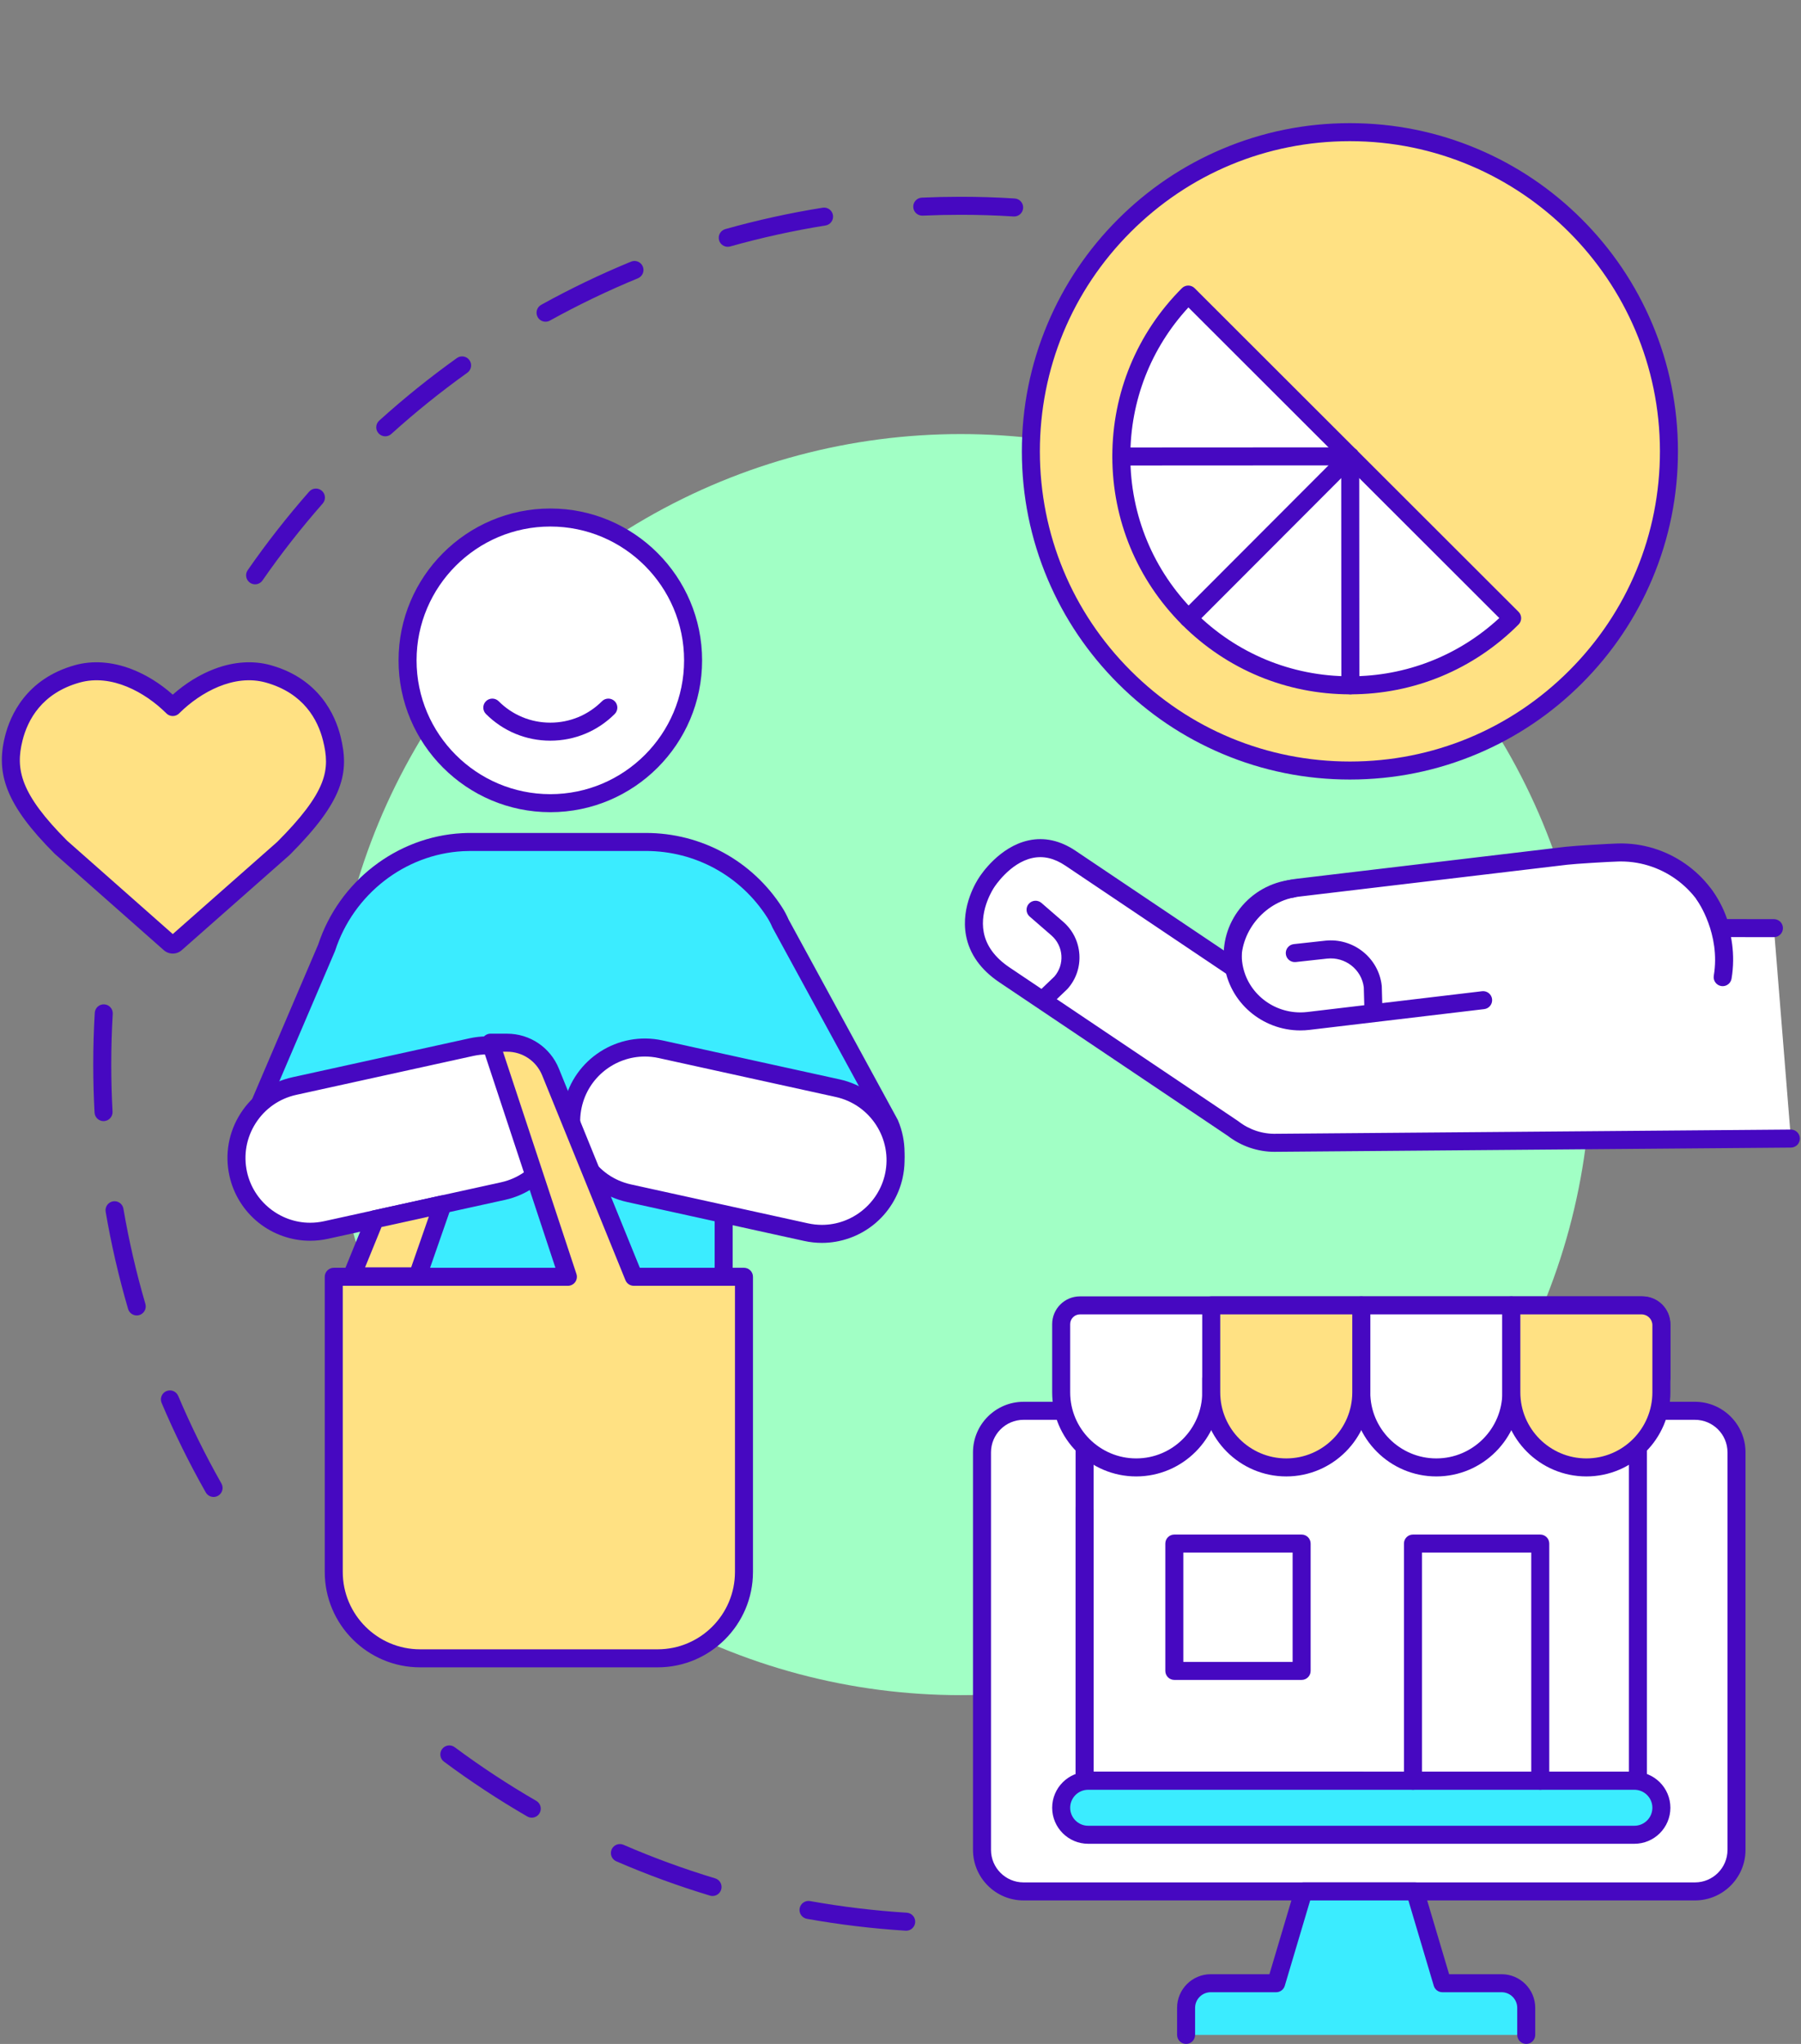
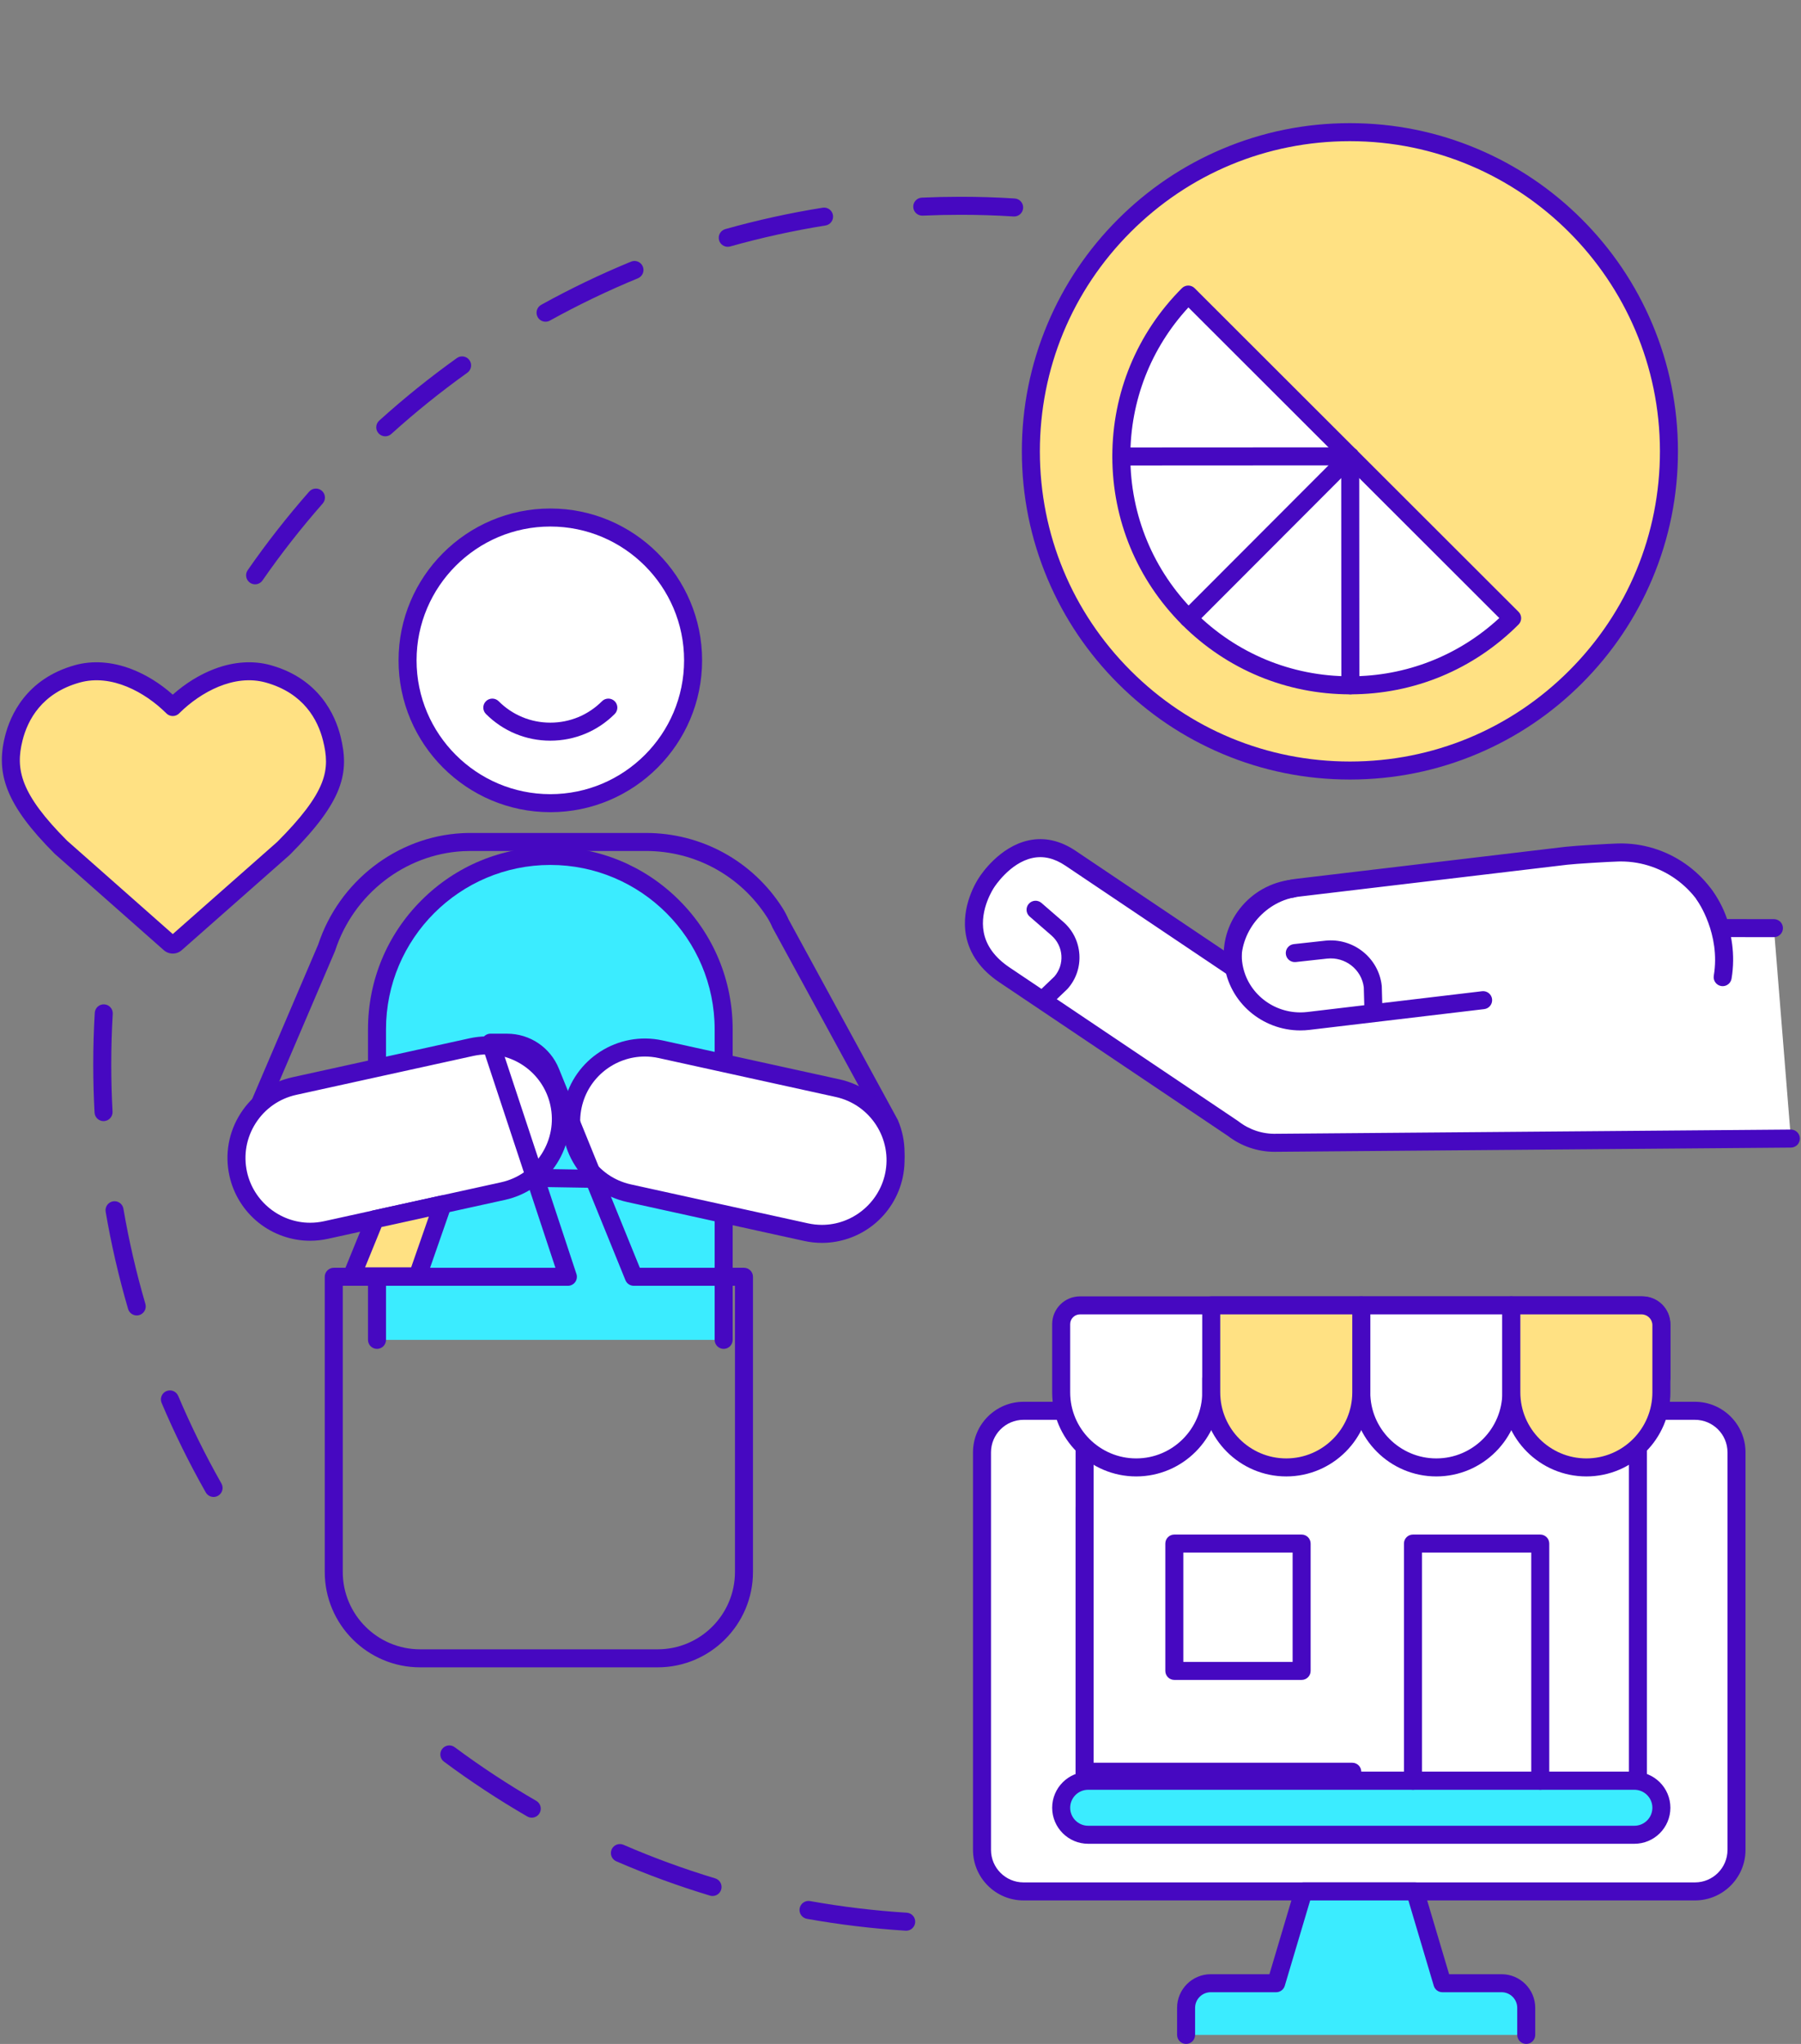
<svg xmlns="http://www.w3.org/2000/svg" height="2752.2" preserveAspectRatio="xMidYMid meet" version="1.0" viewBox="786.4 541.0 2426.2 2752.2" width="2426.2" zoomAndPan="magnify">
  <rect x="786.4" y="541.0" width="2426.2" height="2752.2" fill="#808080" stroke="none" />
  <g>
    <g>
      <g id="change1_24">
        <path d="M2007.187,3140.738c-0.255,0-0.511-0.009-0.77-0.025c-44.523-2.787-89.265-8.167-132.979-15.986 c-6.596-1.181-10.986-7.484-9.805-14.079c1.179-6.597,7.476-10.984,14.079-9.806c42.807,7.659,86.62,12.926,130.223,15.656 c6.687,0.419,11.768,6.178,11.349,12.866C2018.879,3135.792,2013.539,3140.738,2007.187,3140.738z M1746.312,3093.986 c-1.159,0-2.339-0.167-3.506-0.519c-42.725-12.883-85.166-28.413-126.142-46.16c-6.148-2.663-8.974-9.806-6.31-15.954 c2.662-6.148,9.806-8.97,15.953-6.311c40.119,17.377,81.671,32.582,123.502,45.194c6.414,1.935,10.048,8.701,8.113,15.117 C1756.341,3090.6,1751.525,3093.986,1746.312,3093.986z M1502.756,2988.525c-2.06,0-4.148-0.526-6.061-1.631 c-38.61-22.322-76.371-47.151-112.232-73.795c-5.378-3.996-6.498-11.596-2.502-16.974c3.996-5.379,11.594-6.498,16.974-2.502 c35.118,26.094,72.096,50.407,109.905,72.266c5.801,3.354,7.785,10.774,4.43,16.575 C1511.022,2986.352,1506.946,2988.525,1502.756,2988.525z" fill="#4608c1" />
      </g>
      <g id="change1_25">
        <path d="M1130.05,1327.792c-2.388,0-4.8-0.703-6.909-2.169c-5.503-3.822-6.866-11.381-3.045-16.884 c25.449-36.647,53.31-72.229,82.809-105.759c4.426-5.031,12.091-5.523,17.121-1.096c5.031,4.426,5.521,12.091,1.096,17.121 c-28.889,32.837-56.174,67.684-81.097,103.572C1137.668,1325.973,1133.89,1327.792,1130.05,1327.792z M1305.381,1128.501 c-3.311,0-6.609-1.347-9.004-3.997c-4.493-4.971-4.106-12.642,0.865-17.135c33.127-29.943,68.33-58.28,104.631-84.223 c5.451-3.894,13.028-2.634,16.924,2.817c3.895,5.451,2.634,13.028-2.817,16.924c-35.55,25.406-70.026,53.157-102.468,82.482 C1311.191,1127.467,1308.28,1128.501,1305.381,1128.501z M1521.339,974.199c-4.27,0-8.411-2.258-10.625-6.259 c-3.244-5.862-1.124-13.244,4.739-16.489c39.083-21.635,79.816-41.202,121.068-58.161c6.196-2.546,13.286,0.411,15.833,6.608 c2.547,6.197-0.411,13.285-6.608,15.833c-40.392,16.606-80.276,35.766-118.545,56.948 C1525.341,973.71,1523.326,974.199,1521.339,974.199z M1766.764,873.313c-5.299,0-10.166-3.498-11.672-8.849 c-1.814-6.45,1.944-13.149,8.393-14.964c42.925-12.075,87.053-21.77,131.154-28.82c6.612-1.06,12.836,3.449,13.895,10.065 c1.057,6.617-3.449,12.837-10.065,13.895c-43.182,6.902-86.387,16.397-128.415,28.218 C1768.958,873.165,1767.852,873.313,1766.764,873.313z M2152.604,832.499c-0.262,0-0.526-0.008-0.791-0.025 c-23.073-1.486-47.056-2.239-71.282-2.239c-17.024,0-34.251,0.378-51.202,1.125c-6.683,0.294-12.359-4.892-12.654-11.587 c-0.294-6.694,4.892-12.359,11.587-12.654c17.306-0.762,34.892-1.148,52.271-1.148c24.743,0,49.251,0.77,72.841,2.288 c6.688,0.431,11.758,6.201,11.327,12.887C2164.286,827.567,2158.948,832.498,2152.604,832.499z" fill="#4608c1" />
      </g>
      <g id="change1_26">
        <path d="M1074.151,2556.682c-4.224,0-8.328-2.209-10.562-6.145c-22.054-38.855-42.06-79.385-59.465-120.464 c-2.614-6.169,0.269-13.289,6.438-15.903c6.169-2.614,13.289,0.269,15.903,6.438c17.041,40.222,36.631,79.907,58.225,117.952 c3.308,5.827,1.265,13.232-4.562,16.54C1078.237,2556.173,1076.18,2556.682,1074.151,2556.682z M970.603,2312.267 c-5.248,0-10.088-3.433-11.637-8.725c-12.537-42.818-22.707-86.86-30.227-130.905c-1.127-6.605,3.312-12.872,9.917-14 c6.608-1.128,12.874,3.312,14,9.917c7.363,43.126,17.321,86.248,29.595,128.171c1.882,6.43-1.804,13.169-8.234,15.052 C972.88,2312.108,971.732,2312.267,970.603,2312.267z M925.875,2050.606c-6.398,0-11.75-5.006-12.102-11.471 c-1.166-21.392-1.757-43.143-1.757-64.648c0-23.766,0.687-47.224,2.044-69.719c0.403-6.688,6.144-11.777,12.84-11.379 c6.689,0.403,11.783,6.152,11.38,12.84c-1.327,22.012-2,44.977-2,68.258c0,21.067,0.578,42.374,1.721,63.328 c0.365,6.69-4.764,12.409-11.453,12.774C926.322,2050.601,926.097,2050.606,925.875,2050.606z" fill="#4608c1" />
      </g>
      <g id="change2_1">
-         <circle cx="2080.556" cy="1974.513" fill="#a1ffc5" r="849.031" />
-       </g>
+         </g>
    </g>
    <g>
      <g>
        <g>
          <g id="change3_4">
            <path d="M3069.775,3087.827h-904.533c-30.9,0-55.95-25.048-55.95-55.94v-535.272 c0-30.892,25.05-55.942,55.95-55.942h904.533c30.89,0,55.94,25.05,55.94,55.942v535.272 C3125.715,3062.78,3100.665,3087.827,3069.775,3087.827z" fill="#fff" />
          </g>
          <g id="change1_10">
            <path d="M3069.775,3099.959H2165.24c-37.541,0-68.082-30.537-68.082-68.072v-535.272 c0-37.535,30.541-68.074,68.082-68.074h904.534c37.535,0,68.072,30.538,68.072,68.074v535.272 C3137.846,3069.422,3107.31,3099.959,3069.775,3099.959z M2165.241,2452.805c-24.161,0-43.819,19.653-43.819,43.811v535.272 c0,24.156,19.657,43.808,43.819,43.808h904.534c24.156,0,43.808-19.653,43.808-43.808v-535.272 c0-24.157-19.653-43.811-43.808-43.811H2165.241z" fill="#4608c1" />
          </g>
        </g>
        <g>
          <g id="change4_3">
            <path d="M2842.453,3281.039v-36.408c0-18.33-14.85-33.178-33.168-33.178h-79.767l-36.777-123.626 h-150.409l-36.777,123.626h-88.157c-18.319,0-33.166,14.849-33.166,33.178v36.408H2842.453z" fill="#3becff" />
          </g>
          <g id="change1_4">
            <path d="M2842.453,3293.172c-6.7,0-12.132-5.432-12.132-12.132v-36.408 c0-11.606-9.438-21.048-21.037-21.048h-79.768c-5.368,0-10.097-3.527-11.628-8.673l-34.199-114.954h-132.312l-34.199,114.955 c-1.53,5.144-6.26,8.671-11.628,8.671h-88.157c-11.598,0-21.035,9.443-21.035,21.048v36.408c0,6.7-5.432,12.132-12.132,12.132 s-12.132-5.432-12.132-12.132v-36.408c0-24.984,20.32-45.31,45.298-45.31h79.11l34.199-114.954 c1.53-5.145,6.26-8.673,11.628-8.673h150.407c5.368,0,10.097,3.527,11.628,8.673l34.198,114.954h70.72 c24.978,0,45.299,20.326,45.299,45.31v36.408C2854.585,3287.74,2849.154,3293.172,2842.453,3293.172z" fill="#4608c1" />
          </g>
        </g>
      </g>
      <g>
        <g>
          <g>
            <g id="change3_9">
              <path d="M2247.533 2463.461H2992.93V2938.821H2247.533z" fill="#fff" />
            </g>
            <g id="change1_17">
              <path d="M2992.93,2950.952h-745.397c-6.7,0-12.132-5.432-12.132-12.132v-475.36 c0-6.7,5.432-12.132,12.132-12.132c6.7,0,12.132,5.432,12.132,12.132v463.229h721.134V2463.46 c0-6.7,5.432-12.132,12.132-12.132c6.7,0,12.132,5.432,12.132,12.132v475.36 C3005.062,2945.521,2999.63,2950.952,2992.93,2950.952z" fill="#4608c1" />
            </g>
          </g>
          <g id="change1_14">
-             <path d="M2620.231,2950.952h-372.698c-6.7,0-12.132-5.432-12.132-12.132v-365.226 c0-6.7,5.432-12.132,12.132-12.132c6.7,0,12.132,5.432,12.132,12.132v353.094h360.567c6.7,0,12.132,5.432,12.132,12.132 C2632.363,2945.521,2626.932,2950.952,2620.231,2950.952z" fill="#4608c1" />
+             <path d="M2620.231,2950.952h-372.698c-6.7,0-12.132-5.432-12.132-12.132v-365.226 c0-6.7,5.432-12.132,12.132-12.132v353.094h360.567c6.7,0,12.132,5.432,12.132,12.132 C2632.363,2945.521,2626.932,2950.952,2620.231,2950.952z" fill="#4608c1" />
          </g>
          <g>
            <g id="change4_1">
              <path d="M2988.154,3011.542h-735.846c-20.081,0-36.36-16.279-36.36-36.36l0,0 c0-20.081,16.279-36.36,36.36-36.36h735.846c20.081,0,36.36,16.279,36.36,36.36l0,0 C3024.515,2995.263,3008.235,3011.542,2988.154,3011.542z" fill="#3becff" />
            </g>
            <g id="change1_12">
              <path d="M2988.154,3023.673h-735.845c-26.739,0-48.491-21.753-48.491-48.492 s21.753-48.491,48.491-48.491h735.845c26.739,0,48.492,21.753,48.492,48.491S3014.892,3023.673,2988.154,3023.673z M2252.309,2950.952c-13.359,0-24.228,10.869-24.228,24.228s10.869,24.228,24.228,24.228h735.845 c13.359,0,24.228-10.869,24.228-24.228s-10.869-24.228-24.228-24.228H2252.309z" fill="#4608c1" />
            </g>
          </g>
        </g>
        <g>
          <g>
            <g id="change3_1">
              <path d="M2999.247,2298.712h-758.031c-13.953,0-25.268,11.311-25.268,25.268v72.909v18.952 c0,55.822,45.252,101.07,101.07,101.07c55.821,0,101.072-45.25,101.072-101.07v-18.952h606.424v-72.909 C3024.515,2310.023,3013.201,2298.712,2999.247,2298.712z" fill="#fff" />
            </g>
            <g id="change1_23">
              <path d="M2317.019,2529.043c-62.419,0-113.201-50.782-113.201-113.202v-91.86 c0-20.622,16.777-37.398,37.398-37.398h758.031c20.623,0,37.399,16.777,37.399,37.398v72.909c0,6.7-5.432,12.132-12.132,12.132 h-594.292v6.821C2430.221,2478.261,2379.439,2529.043,2317.019,2529.043z M2241.216,2310.844 c-7.244,0-13.135,5.893-13.135,13.136v91.86c0,49.041,39.897,88.939,88.939,88.939c49.042,0,88.941-39.898,88.941-88.939 v-18.952c0-6.7,5.432-12.132,12.132-12.132h594.292v-60.778c0-7.243-5.894-13.136-13.136-13.136h-758.032V2310.844z" fill="#4608c1" />
            </g>
          </g>
          <g>
            <g id="change3_2">
              <path d="M2822.374,2298.712h-202.141v98.177v18.952c0,55.822,45.251,101.07,101.07,101.07 c55.819,0,101.071-45.25,101.071-101.07v-18.952L2822.374,2298.712L2822.374,2298.712z" fill="#fff" />
            </g>
            <g id="change1_8">
              <path d="M2721.304,2529.043c-62.42,0-113.203-50.782-113.203-113.202v-117.128 c0-6.7,5.432-12.132,12.132-12.132h202.142c6.7,0,12.132,5.432,12.132,12.132v117.128 C2834.506,2478.261,2783.723,2529.043,2721.304,2529.043z M2632.364,2310.844v104.997c0,49.041,39.898,88.939,88.941,88.939 c49.042,0,88.939-39.898,88.939-88.939v-104.997H2632.364z" fill="#4608c1" />
            </g>
          </g>
          <g>
            <g id="change5_3">
              <path d="M2418.091,2298.712v98.015c0,0.162,0,19.114,0,19.114c0,55.821,45.251,101.07,101.071,101.07 s101.072-45.25,101.072-101.07v-18.952c0-0.162,0-98.177,0-98.177h-202.143V2298.712z" fill="#ffe183" />
            </g>
            <g id="change1_27">
              <path d="M2519.161,2529.043c-62.419,0-113.201-50.782-113.201-113.202v-117.128 c0-6.7,5.432-12.132,12.132-12.132h202.142c6.7,0,12.132,5.432,12.132,12.132v117.128 C2632.364,2478.261,2581.581,2529.043,2519.161,2529.043z M2430.221,2310.844v104.997c0,49.041,39.897,88.939,88.94,88.939 c49.042,0,88.94-39.898,88.94-88.939v-104.997H2430.221z" fill="#4608c1" />
            </g>
          </g>
          <g>
            <g id="change5_5">
              <path d="M2997.846,2298.712h-175.473v98.177v18.952c0,55.822,45.251,101.07,101.07,101.07 c55.819,0,101.071-45.25,101.071-101.07v-18.952v-71.508C3024.515,2310.651,3012.574,2298.712,2997.846,2298.712z" fill="#ffe183" />
            </g>
            <g id="change1_32">
              <path d="M2923.444,2529.043c-62.419,0-113.201-50.782-113.201-113.202v-117.128 c0-6.7,5.432-12.132,12.132-12.132h175.473c21.394,0,38.8,17.406,38.8,38.8v90.46 C3036.646,2478.261,2985.864,2529.043,2923.444,2529.043z M2834.506,2310.844v104.997c0,49.041,39.897,88.939,88.939,88.939 c49.042,0,88.939-39.898,88.939-88.939v-90.46c0-8.016-6.521-14.536-14.536-14.536H2834.506z" fill="#4608c1" />
            </g>
          </g>
        </g>
        <g id="change1_6">
          <path d="M2861.341,2950.952c-6.7,0-12.132-5.432-12.132-12.132v-307.267h-147.227v307.267 c0,6.7-5.432,12.132-12.132,12.132c-6.7,0-12.132-5.432-12.132-12.132v-319.399c0-6.7,5.432-12.132,12.132-12.132h171.49 c6.7,0,12.132,5.432,12.132,12.132v319.399C2873.473,2945.521,2868.041,2950.952,2861.341,2950.952z" fill="#4608c1" />
        </g>
        <g>
          <g id="change3_3">
            <path d="M2368.382 2619.423H2539.872V2790.913H2368.382z" fill="#fff" />
          </g>
          <g id="change1_9">
            <path d="M2539.873,2803.043h-171.49c-6.7,0-12.132-5.432-12.132-12.132v-171.49 c0-6.7,5.432-12.132,12.132-12.132h171.49c6.7,0,12.132,5.432,12.132,12.132v171.49 C2552.004,2797.613,2546.573,2803.043,2539.873,2803.043z M2380.513,2778.782h147.229v-147.227h-147.227v147.227H2380.513z" fill="#4608c1" />
          </g>
        </g>
      </g>
    </g>
    <g>
      <g>
        <g>
          <g id="change5_4">
            <ellipse cx="2604.882" cy="1148.756" fill="#ffe183" rx="429.782" ry="429.783" transform="rotate(-45.001 2604.881 1148.792)" />
          </g>
          <g id="change1_28">
            <path d="M2604.9,1590.666c-59.544,0-117.32-11.646-171.732-34.618 c-52.64-22.222-99.921-54.053-140.529-94.606c-40.609-40.553-72.503-87.791-94.796-140.401 c-23.083-54.471-34.807-112.345-34.85-171.995l0,0c-0.04-59.653,11.606-117.537,34.617-172.041 c22.223-52.64,54.053-99.921,94.606-140.53c40.554-40.609,87.791-72.503,140.402-94.797 c54.474-23.084,112.342-34.809,171.995-34.849c0.102,0,0.206,0,0.308,0c59.545,0,117.321,11.646,171.733,34.618 c52.64,22.223,99.92,54.053,140.529,94.606c40.608,40.554,72.502,87.791,94.796,140.401 c23.083,54.474,34.808,112.342,34.849,171.995s-11.606,117.537-34.617,172.042c-22.223,52.64-54.054,99.921-94.607,140.529 c-40.553,40.609-87.791,72.503-140.401,94.797c-54.474,23.084-112.342,34.809-171.994,34.849 C2605.108,1590.666,2605.003,1590.666,2604.9,1590.666z M2604.917,731.091c-0.1,0-0.188,0-0.287,0 c-111.56,0.076-216.415,43.59-295.244,122.529c-78.831,78.938-122.204,183.849-122.129,295.409l0,0 c0.075,111.56,43.589,216.413,122.527,295.244c78.866,78.76,183.674,122.125,295.119,122.129c0.102,0,0.188,0,0.291,0 c111.559-0.075,216.412-43.59,295.243-122.528c78.831-78.938,122.204-183.85,122.129-295.409 C3022.41,918.268,2835.076,731.091,2604.917,731.091z" fill="#4608c1" />
          </g>
        </g>
        <g>
          <g>
            <g id="change3_5">
              <path d="M2387.161,937.632c-60.158,60.239-90.225,139.169-90.173,218.035 c0.054,78.953,30.228,157.841,90.467,217.999c60.239,60.158,139.169,90.225,218.078,90.129 c78.909-0.01,157.798-30.184,217.957-90.423L2387.161,937.632z" fill="#fff" />
            </g>
            <g id="change1_11">
              <path d="M2605.132,1475.927c-85.413,0-165.746-33.256-226.249-93.676 c-60.576-60.493-93.968-140.958-94.025-226.575c-0.058-85.56,33.224-166.039,93.719-226.615 c2.273-2.276,5.358-3.556,8.575-3.559c0.003,0,0.007,0,0.009,0c3.215,0,6.298,1.276,8.572,3.547l436.329,435.74 c4.741,4.735,4.746,12.416,0.012,17.157c-60.512,60.595-140.966,93.972-226.539,93.982 C2605.405,1475.927,2605.262,1475.927,2605.132,1475.927z M2387.343,954.961c-50.587,54.876-78.273,125.675-78.223,200.7 c0.054,79.135,30.918,153.509,86.907,209.424c55.917,55.841,130.172,86.581,209.118,86.582c0.125,0,0.248,0,0.373,0 c75.045-0.01,145.824-27.779,200.644-78.452L2387.343,954.961z" fill="#4608c1" />
            </g>
          </g>
          <g id="change1_29">
            <path d="M2387.456,1385.798c-3.102,0-6.204-1.182-8.572-3.547c-4.741-4.735-4.746-12.416-0.012-17.157 l217.869-218.165c4.735-4.741,12.417-4.746,17.156-0.011c4.741,4.735,4.746,12.416,0.012,17.157l-217.869,218.165 C2393.67,1384.612,2390.562,1385.798,2387.456,1385.798z" fill="#4608c1" />
          </g>
          <g id="change1_30">
            <path d="M2296.989,1167.798c-6.698,0-12.128-5.427-12.132-12.125c-0.003-6.7,5.425-12.135,12.125-12.138 l308.336-0.164c0.002,0,0.004,0,0.007,0c6.698,0,12.128,5.427,12.132,12.125c0.003,6.7-5.425,12.135-12.125,12.138 l-308.336,0.164C2296.993,1167.798,2296.991,1167.798,2296.989,1167.798z" fill="#4608c1" />
          </g>
          <g id="change1_31">
            <path d="M2605.533,1475.926c-6.696,0-12.127-5.425-12.132-12.123l-0.209-308.294 c-0.004-6.7,5.423-12.135,12.123-12.139c0.003,0,0.007,0,0.009,0c6.696,0,12.127,5.425,12.132,12.123l0.209,308.294 c0.004,6.7-5.423,12.135-12.124,12.139C2605.539,1475.926,2605.535,1475.926,2605.533,1475.926z" fill="#4608c1" />
          </g>
        </g>
      </g>
      <g>
        <g>
          <g id="change3_10">
            <path d="M3176.127,1790.768l-71.212-0.088l-0.002,3.327c-15.03-61.581-72.21-106.909-138.628-105.109l0,0 c-13.162,0.357-58.708,3.097-69.656,4.399l-362.117,43.025c-49.712,5.906-89.265,51.26-87.893,100.786l0,0 c0.283,2.328,0.735,4.593,1.192,6.855l-63.81-42.87l-155.439-104.429c-65.369-43.917-113,32.503-113,32.503 s-51.597,73.754,24.077,124.594l307.767,206.768c16.087,12.554,36.491,19.854,58.449,19.259l693.109-5.678L3176.127,1790.768z" fill="#fff" />
          </g>
          <g id="change1_7">
            <path d="M2503.42,2091.951c-22.757,0-45.057-7.611-63.129-21.587l-307.42-206.533 c-25.288-16.989-40.47-38.258-45.125-63.216c-7.43-39.84,15.182-74.453,17.686-78.13c2.459-3.856,27.337-41.466,66.693-49.893 c21.316-4.565,42.579,0.147,63.201,14.003l200.031,134.386c6.511-48.964,47.383-90.724,97.723-96.706l362.119-43.025 c11.696-1.39,57.663-4.125,70.758-4.48c66.241-1.819,126.125,40.351,147.074,101.787l63.112,0.078 c6.7,0.009,12.125,5.448,12.116,12.147c-0.008,6.694-5.438,12.117-12.132,12.117c-0.005,0-0.01,0-0.015,0l-62.864-0.077 c-1.834,1.736-4.218,2.909-6.89,3.231c-6.101,0.73-11.774-3.206-13.23-9.168c-13.679-56.047-65.121-95.906-123.085-95.906 c-1.143,0-2.28,0.016-3.428,0.047c-13.643,0.37-58.3,3.101-68.554,4.318l-362.118,43.025 c-43.574,5.178-78.09,44.503-77.212,87.816c0.24,1.756,0.611,3.594,0.971,5.378c0.972,4.822-1.061,9.754-5.151,12.487 c-4.09,2.733-9.426,2.727-13.507-0.016l-219.25-147.299c-15.125-10.162-29.674-13.575-44.474-10.442 c-30.489,6.457-51.27,38.984-51.477,39.312c-0.105,0.167-0.229,0.354-0.341,0.515c-0.178,0.257-19.773,29.091-13.868,60.229 c3.458,18.236,15.156,34.165,34.77,47.341l307.767,206.767c0.238,0.161,0.471,0.329,0.698,0.507 c14.429,11.26,32.442,17.188,50.657,16.696c0.076-0.002,0.153-0.003,0.229-0.004l693.109-5.679c0.034,0,0.068,0,0.102,0 c6.654,0,12.074,5.366,12.129,12.032c0.055,6.7-5.332,12.175-12.032,12.231l-693.003,5.678 C2505.181,2091.939,2504.3,2091.951,2503.42,2091.951z" fill="#4608c1" />
          </g>
        </g>
        <g id="change1_19">
          <path d="M2538.119,1928.484c-51.542,0.002-96.222-38.002-102.485-89.611 c-3.231-26.615,4.228-53.032,21.002-74.383c17.154-21.837,41.828-35.672,69.476-38.956c6.657-0.792,12.688,3.963,13.479,10.615 c0.79,6.653-3.962,12.688-10.615,13.478c-21.201,2.519-40.116,13.121-53.26,29.852c-12.763,16.246-18.443,36.302-15.996,56.471 c4.774,39.322,38.957,68.266,78.41,68.27c3.171,0,6.371-0.187,9.598-0.57l235.231-27.949c6.659-0.788,12.689,3.963,13.479,10.615 c0.79,6.654-3.962,12.688-10.615,13.478l-235.231,27.949C2546.403,1928.24,2542.236,1928.483,2538.119,1928.484z" fill="#4608c1" />
        </g>
        <g id="change1_20">
          <path d="M3107.089,1868.894c-0.673,0-1.352-0.056-2.037-0.172c-6.607-1.117-11.056-7.378-9.939-13.985 c9.496-56.142-22.032-100.806-22.352-101.25c-3.905-5.431-2.685-13.009,2.735-16.926c5.423-3.918,12.982-2.72,16.911,2.689 c1.552,2.136,37.871,53.068,26.629,119.533C3118.035,1864.704,3112.901,1868.894,3107.089,1868.894z" fill="#4608c1" />
        </g>
        <g id="change1_21">
          <path d="M2636.675,1916.234c-6.545,0-11.938-5.213-12.12-11.796l-0.942-34.029 c-2.948-24.007-25.016-41.298-49.44-38.63l-42.209,4.622c-6.648,0.721-12.651-4.079-13.379-10.74 c-0.73-6.661,4.079-12.651,10.74-13.38l42.209-4.622c37.845-4.137,72.052,23.009,76.248,60.526 c0.038,0.337,0.062,0.675,0.071,1.013l0.957,34.568c0.186,6.697-5.094,12.277-11.792,12.463 C2636.903,1916.233,2636.788,1916.234,2636.675,1916.234z" fill="#4608c1" />
        </g>
        <g id="change1_22">
          <path d="M2192.537,1898.49c-3.196,0-6.386-1.254-8.77-3.747c-4.632-4.842-4.458-12.522,0.384-17.153 l22.658-21.668c6.776-7.833,10.127-17.838,9.442-28.225c-0.696-10.572-5.481-20.212-13.474-27.142l-29.288-25.399 c-5.061-4.39-5.607-12.052-1.217-17.114c4.389-5.061,12.051-5.608,17.114-1.218l29.288,25.399 c12.926,11.209,20.663,26.792,21.789,43.879c1.123,17.059-4.488,33.488-15.8,46.26c-0.221,0.251-0.454,0.492-0.697,0.724 l-23.047,22.038C2198.57,1897.375,2195.551,1898.49,2192.537,1898.49z M2215.582,1864.32h0.011H2215.582z" fill="#4608c1" />
        </g>
      </g>
    </g>
    <g>
      <g>
        <g>
          <g id="change4_4">
            <path d="M1294.267,2345.162v-418.147c0-128.959,104.543-233.489,233.495-233.489 c128.959,0,233.502,104.53,233.502,233.489v418.147H1294.267z" fill="#3becff" />
          </g>
          <g id="change1_5">
            <path d="M1761.265,2357.292c-6.7,0-12.131-5.432-12.131-12.132v-418.147 c0-122.057-99.306-221.358-221.371-221.358c-122.061,0-221.364,99.301-221.364,221.358v418.147 c0,6.7-5.432,12.132-12.131,12.132c-6.7,0-12.131-5.432-12.131-12.132v-418.147c0-65.61,25.55-127.291,71.945-173.683 c46.393-46.39,108.075-71.938,173.684-71.938c65.611,0,127.295,25.548,173.688,71.938 c46.394,46.391,71.946,108.073,71.946,173.684v418.147C1773.397,2351.861,1767.966,2357.292,1761.265,2357.292z" fill="#4608c1" />
          </g>
        </g>
        <g>
          <g id="change3_7">
            <path d="M1527.763,1622.495c106.219,0,192.333-86.101,192.333-192.329 c0-106.202-86.114-192.316-192.333-192.316c-106.225,0-192.326,86.114-192.326,192.316 C1335.437,1536.394,1421.538,1622.495,1527.763,1622.495z" fill="#fff" />
          </g>
          <g id="change1_3">
            <path d="M1527.763,1634.626c-112.738,0-204.457-91.72-204.457-204.461 c0-112.733,91.719-204.447,204.457-204.447c112.743,0,204.464,91.715,204.464,204.447 C1732.227,1542.905,1640.506,1634.626,1527.763,1634.626z M1527.763,1249.98c-99.36,0-180.194,80.831-180.194,180.185 c0,99.361,80.835,180.198,180.194,180.198c99.363,0,180.201-80.836,180.201-180.198 C1707.964,1330.811,1627.126,1249.98,1527.763,1249.98z" fill="#4608c1" />
          </g>
        </g>
        <g>
          <g id="change4_2">
-             <path d="M1215.923,2192.309c41.794,0,80.664-26.608,94.33-68.498l492.003,8.055 c21.437,50.435,79.703,73.941,130.153,52.516c50.435-21.437,73.938-79.704,52.502-130.156l-147.121-269.832 c-2.162-5.117-4.764-10.021-7.728-14.688c-38.088-59.475-102.972-94.986-173.581-94.986h-236.448 c-3.329,0-6.884,0.1-10.597,0.296c-83.204,4.458-156.778,61.6-183.053,142.189l-104.825,245.078 c-16.995,52.111,11.47,108.117,63.581,125.112C1195.345,2190.723,1205.723,2192.309,1215.923,2192.309z" fill="#3becff" />
-           </g>
+             </g>
          <g id="change1_15">
            <path d="M1215.923,2204.44c-11.713,0-23.337-1.856-34.551-5.517 c-28.279-9.223-51.278-28.907-64.754-55.423c-13.477-26.518-15.819-56.698-6.594-84.981c0.112-0.342,0.238-0.678,0.379-1.01 l104.616-244.589c27.962-85.047,105.761-145.307,193.767-150.021c3.939-0.207,7.719-0.312,11.246-0.312h236.446 c74.758,0,143.467,37.598,183.798,100.574c3.284,5.169,6.115,10.517,8.444,15.937l146.84,269.318 c0.188,0.346,0.36,0.701,0.514,1.063c24.016,56.525-2.416,122.05-58.921,146.065c-14.166,6.016-28.902,8.864-43.403,8.865 c-40.823,0.001-79.821-22.565-99.265-60.539l-475.858-7.791C1301.404,2177.323,1261.201,2204.44,1215.923,2204.44z M1132.932,2066.538c-7.025,21.977-5.144,45.385,5.317,65.969c10.539,20.739,28.528,36.135,50.651,43.35 c8.781,2.867,17.871,4.321,27.023,4.321c37.791,0,71.064-24.165,82.797-60.13c1.652-5.061,6.392-8.485,11.732-8.367 l492.004,8.055c4.794,0.078,9.091,2.972,10.967,7.385c18.783,44.192,70.033,64.871,114.246,46.094 c44.015-18.707,64.699-69.626,46.301-113.719L1827.141,1790.2c-0.192-0.352-0.367-0.715-0.524-1.085 c-1.851-4.381-4.137-8.723-6.794-12.905c-35.824-55.941-96.895-89.36-163.341-89.36h-236.446c-3.104,0-6.455,0.094-9.96,0.279 c-78.236,4.192-147.425,57.977-172.157,133.834c-0.112,0.343-0.238,0.679-0.379,1.01L1132.932,2066.538z" fill="#4608c1" />
          </g>
        </g>
        <g>
          <g id="change3_8">
            <path d="M1204.131,2199.573c7.063,0,14.229-0.759,21.402-2.331l238.492-52.419 c53.532-11.768,87.391-64.692,75.626-118.224c-11.778-53.528-64.747-87.38-118.237-75.626l-238.492,52.419 c-53.517,11.765-87.391,64.692-75.613,118.234C1117.502,2167.975,1158.561,2199.573,1204.131,2199.573z" fill="#fff" />
          </g>
          <g id="change1_13">
            <path d="M1204.131,2211.704c-24.976,0-49.56-8.603-69.223-24.225 c-19.955-15.854-33.964-38.315-39.446-63.247c-6.392-29.057-1.083-58.863,14.949-83.926 c16.029-25.059,40.855-42.376,69.907-48.762l238.493-52.419c59.971-13.177,119.494,24.894,132.69,84.868 c13.181,59.975-24.892,119.494-84.87,132.68l-238.493,52.419C1220.22,2210.826,1212.147,2211.704,1204.131,2211.704z M1442.723,1960.783c-6.175,0-12.434,0.66-18.706,2.039l-238.492,52.419c-22.722,4.994-42.14,18.539-54.677,38.139 c-12.539,19.602-16.692,42.913-11.692,65.64c8.72,39.647,44.456,68.422,84.974,68.422c6.273,0,12.6-0.689,18.806-2.049 l238.485-52.418c46.912-10.313,76.69-56.864,66.382-103.77C1518.861,1988.568,1482.72,1960.783,1442.723,1960.783z" fill="#4608c1" />
          </g>
        </g>
        <g>
          <g id="change3_6">
            <path d="M1893.681,2202.435c45.576,0,86.636-31.597,96.829-77.96 c11.765-53.528-22.094-106.456-75.613-118.22l-238.507-52.419c-53.532-11.755-106.459,22.099-118.224,75.626 c-11.765,53.517,22.081,106.456,75.626,118.224l238.492,52.419C1879.459,2201.677,1886.625,2202.435,1893.681,2202.435z" fill="#fff" />
          </g>
          <g id="change1_2">
            <path d="M1893.681,2214.567c-8.012,0-16.085-0.878-23.992-2.611l-238.499-52.422 c-29.059-6.388-53.891-23.706-69.92-48.768c-16.027-25.059-21.337-54.858-14.95-83.908 c13.18-59.967,72.698-98.041,132.674-84.871l238.509,52.419c59.972,13.183,98.038,72.7,84.857,132.673 c-5.482,24.939-19.491,47.405-39.447,63.261C1943.248,2205.962,1918.661,2214.567,1893.681,2214.567z M1655.087,1963.648 c-40.005,0-76.14,27.781-85.071,68.418c-4.994,22.721-0.842,46.028,11.693,65.628c12.537,19.602,31.959,33.148,54.689,38.143 l238.492,52.419c6.197,1.359,12.522,2.048,18.791,2.048c40.523,0,76.262-28.781,84.979-68.434 c10.31-46.906-19.464-93.456-66.368-103.767l-238.505-52.42C1667.519,1964.308,1661.256,1963.648,1655.087,1963.648z" fill="#4608c1" />
          </g>
        </g>
        <g id="change1_18">
          <path d="M1527.766,1538.329c-32.769,0-63.575-12.763-86.745-35.936 c-4.737-4.738-4.736-12.419,0.001-17.157c4.739-4.737,12.42-4.736,17.157,0.001c18.586,18.589,43.299,28.828,69.587,28.828 s51-10.238,69.587-28.828c4.737-4.737,12.419-4.738,17.157-0.001s4.739,12.418,0.001,17.157 C1591.343,1525.566,1560.535,1538.329,1527.766,1538.329z" fill="#4608c1" />
        </g>
        <g>
          <g>
            <g id="change5_1">
-               <path d="M1551.423,2260.233h-315.406v397.446c0,64.225,52.065,116.29,116.291,116.29h320.034 c64.225,0,116.29-52.065,116.29-116.29v-397.446h-148.443l-112.162-275.811c-9.691-23.83-32.852-39.414-58.576-39.414h-22.255 L1551.423,2260.233z" fill="#ffe183" />
-             </g>
+               </g>
            <g id="change1_1">
              <path d="M1672.34,2786.101h-320.032c-70.812,0-128.423-57.61-128.423-128.423v-397.446 c0-6.7,5.432-12.132,12.131-12.132h298.617l-98.958-299.286c-1.223-3.697-0.595-7.757,1.685-10.914 c2.282-3.157,5.939-5.026,9.833-5.026h22.256c30.806,0,58.21,18.44,69.815,46.976l109.086,268.25h140.28 c6.7,0,12.131,5.432,12.131,12.132v397.446C1800.763,2728.49,1743.153,2786.101,1672.34,2786.101z M1248.148,2272.364v385.314 c0,57.434,46.726,104.16,104.16,104.16h320.032c57.434,0,104.16-46.726,104.16-104.16v-385.314h-136.312 c-4.935,0-9.379-2.989-11.237-7.562l-112.161-275.811c-7.869-19.35-26.45-31.854-47.339-31.854h-5.467l98.958,299.286 c1.222,3.697,0.595,7.757-1.685,10.914c-2.281,3.157-5.939,5.026-9.833,5.026H1248.148z" fill="#4608c1" />
            </g>
          </g>
          <g>
            <g id="change5_2">
              <path d="M1291.522 2182.738L1382.708 2162.696 1348.918 2259.639 1260.154 2259.639z" fill="#ffe183" />
            </g>
            <g id="change1_16">
              <path d="M1348.918,2271.77h-88.764c-4.04,0-7.815-2.011-10.069-5.364 c-2.254-3.354-2.69-7.608-1.165-11.35l31.368-76.9c1.506-3.693,4.732-6.411,8.629-7.267l91.184-20.042 c4.294-0.945,8.761,0.509,11.677,3.796c2.917,3.288,3.829,7.896,2.382,12.045l-33.788,96.942 C1358.676,2268.505,1354.079,2271.77,1348.918,2271.77z M1278.206,2247.507h62.094l23.805-68.301l-63.756,14.014 L1278.206,2247.507z" fill="#4608c1" />
            </g>
          </g>
        </g>
      </g>
      <g>
        <g id="change5_6">
          <path d="M1015.103,1811.351l-146.551-129.429c-64.789-64.78-74.654-102.505-63.614-146.679 c8.351-33.387,31.215-71.637,85.468-86.848c45.408-12.736,94.413,10.75,127.975,43.877c0.252,0.261,0.505,0.505,0.757,0.764 c0.252-0.261,0.505-0.505,0.756-0.764c33.564-33.127,82.559-56.612,127.976-43.877c54.254,15.211,77.118,53.46,85.46,86.848 c11.049,44.174,5.093,77.982-65.186,148.259l-144.971,127.849C1020.866,1813.391,1017.402,1813.391,1015.103,1811.351 L1015.103,1811.351z" fill="#ffe183" />
        </g>
        <g id="change1_33">
          <path d="M1019.138,1825.007c-4.322,0-8.642-1.526-12.085-4.579l-146.532-129.412 c-0.188-0.166-0.37-0.337-0.547-0.514c-32.892-32.888-52.889-59.946-62.934-85.155c-9.404-23.599-10.599-46.128-3.871-73.045 c6.957-27.813,28.414-77.21,93.963-95.588c23.603-6.62,49.89-4.862,76.02,5.083c19.704,7.5,38.885,19.362,55.987,34.565 c17.104-15.205,36.283-27.066,55.984-34.565c26.128-9.945,52.415-11.703,76.025-5.083c65.559,18.381,87.006,67.778,93.954,95.588 c12.128,48.492,4.884,86.518-68.378,159.778c-0.179,0.179-0.364,0.352-0.554,0.52l-144.971,127.849 C1027.76,1823.487,1023.448,1825.007,1019.138,1825.007z M1023.152,1802.275h0.011H1023.152z M1023.128,1802.255l0.005,0.003 c0.002,0.002,0.005,0.005,0.008,0.007C1023.137,1802.261,1023.133,1802.258,1023.128,1802.255z M876.866,1673.08l142.275,125.653 l140.693-124.076c32.541-32.573,51.642-57.838,60.102-79.487c8.035-20.562,6.46-37.651,1.626-56.982 c-6.929-27.733-25.907-63.795-76.966-78.111c-42.941-12.04-88.152,13.181-116.156,40.807l-0.588,0.594 c-2.285,2.359-5.43,3.691-8.714,3.691c-0.002,0-0.005,0-0.007,0c-3.288-0.001-6.432-1.337-8.717-3.701l-0.576-0.582 c-28.002-27.63-73.214-52.851-116.157-40.81c-51.053,14.315-70.039,50.378-76.976,78.112 C807.028,1576.915,813.756,1609.906,876.866,1673.08z" fill="#4608c1" />
        </g>
      </g>
    </g>
  </g>
</svg>